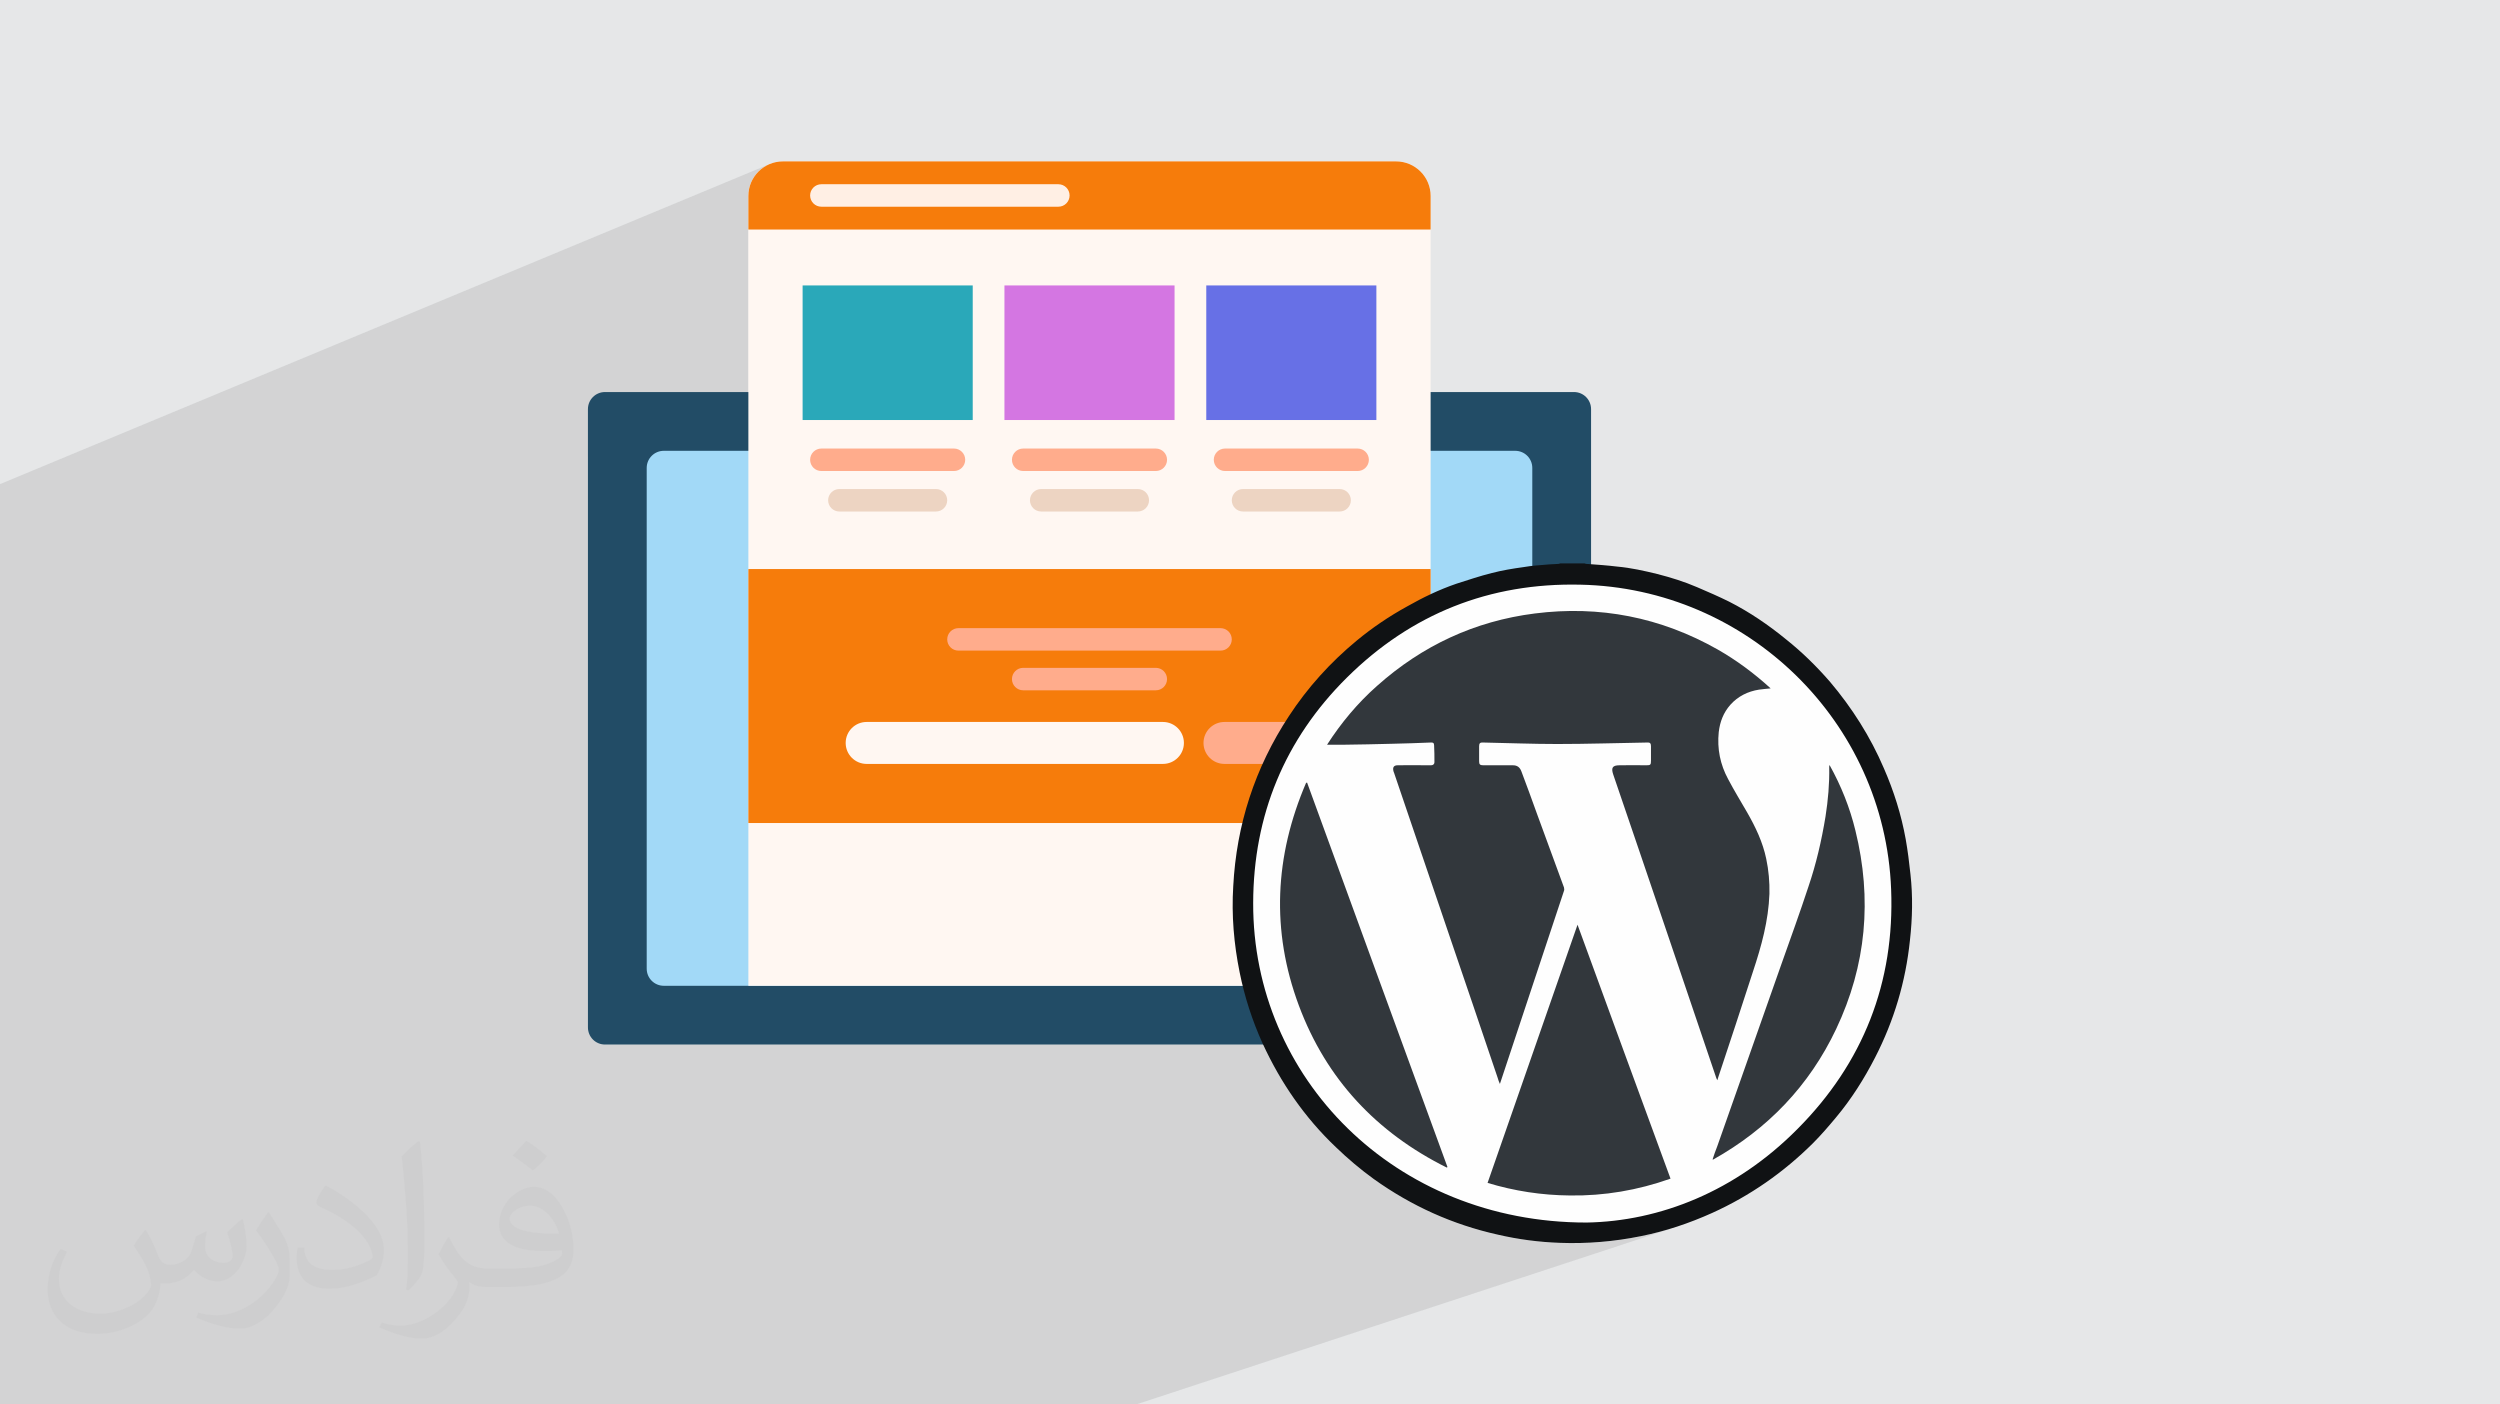
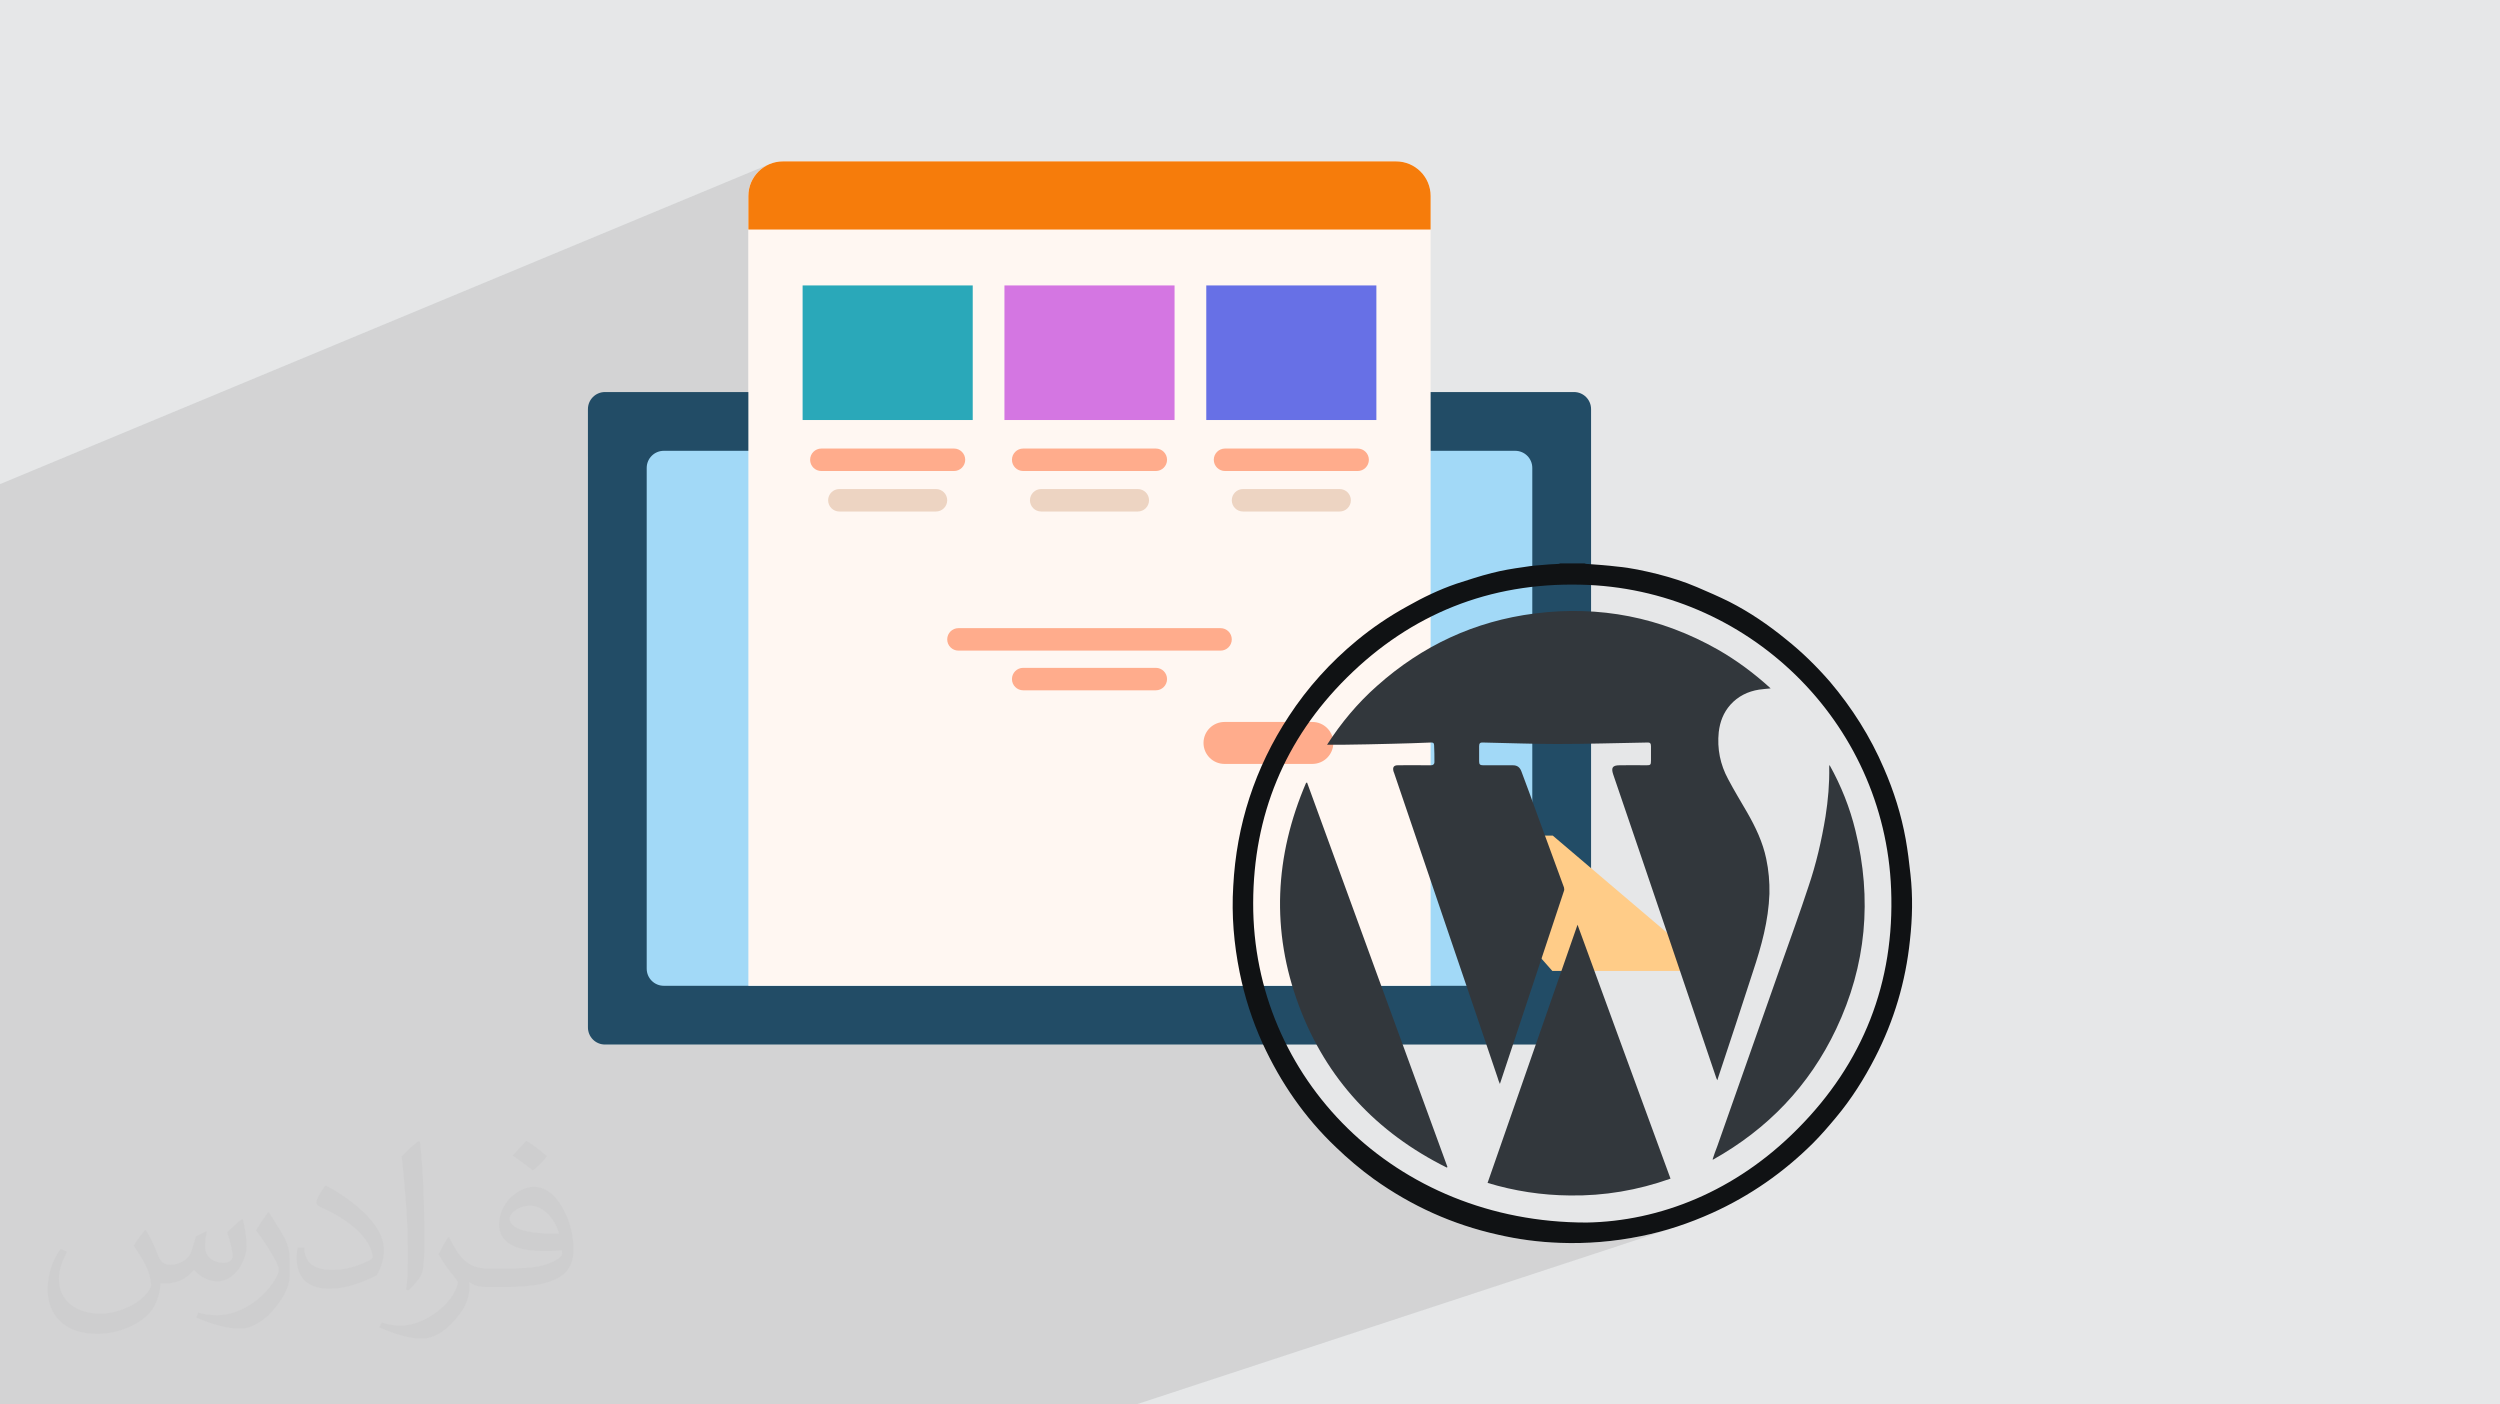
<svg xmlns="http://www.w3.org/2000/svg" xml:space="preserve" width="94.192mm" height="52.917mm" version="1.1" style="shape-rendering:geometricPrecision; text-rendering:geometricPrecision; image-rendering:optimizeQuality; fill-rule:evenodd; clip-rule:evenodd" viewBox="0 0 9404.92 5283.66">
  <defs>
    <style type="text/css">
   
    .fil15 {fill:#FEFEFE}
    .fil4 {fill:#A2D9F7;fill-rule:nonzero}
    .fil7 {fill:#2AA8B9;fill-rule:nonzero}
    .fil16 {fill:#101214;fill-rule:nonzero}
    .fil3 {fill:#224C66;fill-rule:nonzero}
    .fil17 {fill:#32373C;fill-rule:nonzero}
    .fil9 {fill:#6770E6;fill-rule:nonzero}
    .fil8 {fill:#D476E2;fill-rule:nonzero}
    .fil11 {fill:#EDD4C2;fill-rule:nonzero}
    .fil6 {fill:#F67C0B;fill-rule:nonzero}
    .fil14 {fill:#FFA852;fill-rule:nonzero}
    .fil10 {fill:#FFAC8C;fill-rule:nonzero}
    .fil13 {fill:#FFCC88;fill-rule:nonzero}
    .fil12 {fill:#FFEFE4;fill-rule:nonzero}
    .fil5 {fill:#FFF7F2;fill-rule:nonzero}
    .fil2 {fill:#373435;fill-opacity:0.031}
    .fil1 {fill:#2B2A29;fill-opacity:0.102}
    .fil0 {fill:#E6E7E8}
   
  </style>
  </defs>
  <g id="Layer_x0020_1">
    <polygon class="fil0" points="-0,0 9404.92,0 9404.92,5283.66 -0,5283.66 " />
    <polygon class="fil1" points="866.29,5283.66 -0,5283.66 -0,4756.53 -0,4672.27 -0,2606.02 -0,2434.54 -0,2392.91 -0,2023.99 -0,1903.87 -0,1821.22 2894.77,617.46 2883.4,622.94 2872.68,629.45 2862.68,636.94 2853.44,645.33 2845.04,654.57 2837.55,664.57 2831.04,675.3 2825.56,686.66 2821.2,698.61 2817.99,711.07 2816.02,723.98 2815.35,737.28 2815.35,863.45 2815.35,1474.82 2211.75,1717.34 2211.75,3865.35 2213.06,3878.3 2216.8,3890.36 2222.72,3901.27 2230.57,3910.78 2240.08,3918.63 2250.99,3924.55 2263.05,3928.29 2276,3929.6 4751.79,3929.6 4758.18,3943.2 4764.7,3956.71 4771.36,3970.12 4778.14,3983.44 4785.06,3996.66 4792.12,4009.79 4799.3,4022.82 4806.62,4035.76 4814.09,4048.59 4821.69,4061.33 4829.43,4073.97 4837.3,4086.51 4845.31,4098.95 4853.47,4111.3 4861.78,4123.54 4870.22,4135.68 4878.8,4147.71 4887.53,4159.65 4896.41,4171.47 4905.42,4183.2 4914.6,4194.82 4923.92,4206.33 4933.37,4217.74 4942.99,4229.05 4952.75,4240.24 4962.67,4251.32 4972.73,4262.31 4982.96,4273.17 4993.32,4283.93 5003.85,4294.58 5014.54,4305.12 5025.37,4315.55 5033.91,4323.72 5042.5,4331.81 5051.12,4339.81 5059.8,4347.72 5068.54,4355.53 5077.31,4363.24 5086.16,4370.88 5095.05,4378.43 5104,4385.89 5113.02,4393.26 5122.09,4400.55 5131.22,4407.76 5140.43,4414.88 5149.69,4421.92 5159.03,4428.87 5168.44,4435.75 5181.75,4445.14 5195.12,4454.34 5208.58,4463.35 5222.11,4472.19 5235.72,4480.84 5249.41,4489.3 5263.18,4497.58 5277.02,4505.68 5290.95,4513.6 5304.95,4521.33 5319.04,4528.87 5333.2,4536.23 5347.44,4543.41 5361.77,4550.41 5376.18,4557.22 5390.68,4563.84 5405.26,4570.28 5419.92,4576.54 5434.67,4582.61 5449.51,4588.49 5464.43,4594.19 5479.43,4599.72 5494.53,4605.04 5509.72,4610.19 5525,4615.14 5540.36,4619.92 5555.81,4624.51 5571.36,4628.91 5586.99,4633.13 5602.72,4637.16 5618.54,4641 5634.46,4644.66 5648.96,4647.92 5663.47,4651.02 5677.99,4653.92 5692.54,4656.65 5707.11,4659.21 5721.69,4661.58 5736.31,4663.77 5750.93,4665.79 5765.59,4667.63 5780.28,4669.29 5795,4670.78 5809.73,4672.09 5824.51,4673.22 5839.32,4674.17 5854.16,4674.95 5869.03,4675.56 5887.99,4676.12 5906.96,4676.39 5925.93,4676.38 5944.91,4676.09 5963.9,4675.52 5982.88,4674.66 6001.87,4673.52 6020.84,4672.1 6039.83,4670.39 6058.79,4668.4 6077.74,4666.14 6096.67,4663.58 6115.59,4660.74 6134.48,4657.63 6153.35,4654.23 6172.21,4650.55 6189.61,4646.93 6206.92,4643.06 6224.16,4638.93 6241.3,4634.53 6258.37,4629.89 6275.36,4625 6292.26,4619.86 6309.09,4614.47 4273.57,5283.66 4247.26,5283.66 4026.91,5283.66 3708.99,5283.66 2658.53,5283.66 2182.92,5283.66 " />
    <path class="fil2" d="M548.54 4627.69c17.95,27.21 29.6,53.36 40.96,82.43 8.45,16.91 12.93,48.09 52.57,48.09 11.61,0 28.28,-3.42 43.06,-11.61 16.63,-8.73 29.32,-21.94 35.94,-42l15.85 -53.36 38.57 -19.02 2.64 2.64c-5.27,20.09 -6.59,39.36 -6.59,54.43 0,44.63 38.57,61.56 69.22,61.56 17.95,0 34.09,-8.73 34.09,-25.11 0,-21.13 -8.98,-57.06 -20.62,-89.29 17.95,-17.95 35.94,-35.94 56.53,-50.47l3.17 1.6c8.98,38.04 14,75.56 14,100.66 0,24.57 -10.83,51.79 -19.81,69.49 -18.49,34.87 -51.25,62.62 -90.87,62.62 -30.1,0 -63.65,-15.07 -86.66,-43.06l-1.32 0c-21.66,26.96 -55.22,51.25 -108.86,51.25l-16.63 0c-2.64,35.41 -10.29,60.49 -21.94,82.95 -31.95,62.34 -126.81,106.47 -216.1,106.47 -124.17,0 -186.51,-71.59 -186.51,-166.96 0,-58.91 19.27,-113.6 48.88,-152.42l24.29 10.04c-18.49,35.41 -30.91,68.68 -30.91,101.45 0,89.29 72.66,131.83 156.4,131.83 77.68,0 173.83,-49.41 191.28,-106.72 -6.59,-62.62 -30.1,-91.93 -66.04,-148.99 10.83,-19.02 24.83,-38.04 42.28,-58.38l3.17 0 0 0 0 0 -0.02 -0.09zm1432.13 -336.04c26.15,16.39 51.79,35.66 76.87,57.85 -14,19.81 -31.45,37.79 -53.11,53.64 -25.11,-20.34 -50.19,-37.79 -75.84,-56.27 17.42,-19.55 34.62,-38.29 52.04,-55.22l0 0 0 0 0 0 0 0 0 0 0.03 0zm13.47 244.11c-42.28,0 -76.87,27.75 -76.87,48.34 0,44.13 84.53,57.85 185.72,57.31 -12.68,-51.79 -57.06,-105.68 -108.86,-105.68l0.01 0.03zm-94.86 236.19c54.96,0 103.04,-1.6 139.74,-10.83 40.96,-10.29 75.56,-30.91 75.56,-45.17 0,-3.7 0,-8.19 -1.32,-11.89 -22.98,2.11 -49.41,2.11 -72.38,2.11 -74.49,0 -131.55,-16.91 -154.02,-58.66 -5.55,-11.61 -9.51,-24.57 -9.51,-39.36 0,-40.43 17.42,-79.79 48.09,-107 25.61,-22.45 53.89,-36.44 82.67,-36.44 52.04,0 93.51,41.75 122.57,107.54 15.85,35.94 26.68,77.4 26.68,129.72 0,34.87 -9.51,64.19 -31.17,85.85 -40.43,39.11 -114.92,53.89 -229.04,53.89l-51.79 0 0 0 -13.47 0c-28.28,0 -48.62,-5.02 -64.72,-17.42l-2.64 0c0.79,6.59 1.32,12.93 1.32,19.02 0,25.61 -8.45,58.38 -25.61,84.53 -50.72,75.3 -105.68,108.04 -153.24,108.04 -48.09,0 -107,-18.49 -160.11,-42.54l9.51 -18.49c17.17,7.13 40.96,11.89 73.7,11.89 85.85,0 198.66,-82.43 212.66,-163 -3.17,-6.59 -8.98,-15.32 -17.17,-24.57 -25.11,-29.85 -40.96,-54.68 -55.75,-80.83 12.68,-25.11 24.29,-45.17 35.13,-63.4l4.49 -0.53c36.72,74.77 69.99,117.55 144.23,117.55l11.61 0 0 0 53.89 0 0 0 0 0 0 0 0 0 0 0 0.09 0.01zm-371.98 79c6.34,-34.34 6.87,-72.91 6.87,-108.86l0 -53.36c0,-99.6 -12.68,-244.36 -22.98,-338.68 17.95,-19.27 43.06,-42 62.87,-57.31l5.81 1.6c13.47,118.62 16.63,256 16.63,383.06 0,33.3 -1.32,65.79 -4.49,89.55 -1.85,30.1 -19.27,52.83 -56.53,87.7l-8.19 -3.7zm-382.8 -157.19c1.85,46.77 24.83,83.49 105.15,83.49 49.93,0 92.19,-12.93 138.96,-35.13 8.45,-3.7 12.93,-8.73 12.93,-12.93 0,-29.32 -22.45,-68.15 -60.23,-103.55 -36.72,-33.3 -85.34,-62.62 -130.76,-82.18 -15.6,-6.59 -20.62,-13.47 -20.62,-20.09 0,-13.47 17.95,-41.75 32.77,-62.09l5.02 -0.53c52.04,27.21 110.17,67.64 153.24,112.53 39.11,41.47 63.4,83.49 63.4,129.19 0,33.81 -10.29,65.51 -26.96,95.11 -57.06,28.79 -117.83,50.72 -178.06,50.72 -73.17,0 -123.1,-34.34 -123.1,-114.92 0,-8.73 0,-22.19 3.17,-39.64l25.11 0 0 0 0 0 0 0 0 0 0 0 -0.02 0zm-132.37 -132.9l45.45 73.45c16.63,27.21 32.23,56.81 32.23,103.55l0 59.7c0,48.34 -30.91,100.13 -80.83,151.38 -39.11,34.62 -73.7,49.41 -105.68,49.41 -47.55,0 -101.98,-14.79 -164.85,-41.75l7.13 -18.49c19.81,5.27 42.79,9.77 71.06,9.77 90.36,-0.53 182.8,-66.57 225.08,-147.15 5.02,-9.26 6.87,-17.95 6.87,-24.04 0,-9.26 -5.02,-19.55 -8.98,-28.79 -22.98,-43.31 -48.62,-82.95 -76.87,-119.68 14.79,-23.25 29.6,-45.7 45.7,-67.9l3.7 0.53 0 0 0 0 0 0 0 0 0 0 -0.02 0.01z" />
    <g id="_1950703523120">
      <g>
        <path id="XMLID_60_" class="fil3" d="M5921.3 3929.6l-3645.28 0c-35.49,0 -64.25,-28.77 -64.25,-64.25l0 -2326.28c0,-35.49 28.77,-64.25 64.25,-64.25l3645.28 0c35.49,0 64.25,28.77 64.25,64.25l0 2326.28c0,35.49 -28.77,64.25 -64.25,64.25l0 0z" />
        <path id="XMLID_62_" class="fil4" d="M2432.89 3644.22l0 -1884.04c0,-35.49 28.77,-64.25 64.25,-64.25l3203.03 0c35.5,0 64.26,28.77 64.26,64.25l0 1884.04c0,35.5 -28.78,64.26 -64.26,64.26l-3203.03 0c-35.5,0 -64.25,-28.77 -64.25,-64.25l0 -0.01z" />
        <path id="XMLID_61_" class="fil5" d="M5251.91 607.24l-2306.51 0c-71.82,0 -130.04,58.22 -130.04,130.04l0 2971.2 2566.59 0 0 -2971.2c0,-71.82 -58.22,-130.04 -130.04,-130.04l0 0z" />
-         <polygon id="XMLID_66_" class="fil6" points="2815.36,2140.7 5381.95,2140.7 5381.95,3096.18 2815.36,3096.18 " />
        <polygon id="XMLID_64_" class="fil7" points="3019.41,1073.78 3659.35,1073.78 3659.35,1580.11 3019.41,1580.11 " />
        <polygon id="XMLID_67_" class="fil8" points="3778.69,1073.78 4418.62,1073.78 4418.62,1580.11 3778.69,1580.11 " />
        <polygon id="XMLID_69_" class="fil9" points="4537.96,1073.78 5177.9,1073.78 5177.9,1580.11 4537.96,1580.11 " />
        <path id="XMLID_82_" class="fil10" d="M3588.82 1771.97l-498.88 0c-23.34,0 -42.28,-18.93 -42.28,-42.29 0,-23.34 18.93,-42.28 42.28,-42.28l498.88 0c23.35,0 42.28,18.93 42.28,42.28 0.01,23.35 -18.92,42.29 -42.28,42.29l0 0z" />
        <path id="XMLID_122_" class="fil11" d="M3521.1 1924.31l-363.44 0c-23.34,0 -42.28,-18.93 -42.28,-42.28 0,-23.35 18.93,-42.29 42.28,-42.29l363.44 0.01c23.34,0 42.28,18.92 42.28,42.28 0,23.35 -18.93,42.28 -42.28,42.28l0 0z" />
        <path id="XMLID_123_" class="fil11" d="M4280.37 1924.31l-363.43 0c-23.35,0 -42.28,-18.93 -42.28,-42.28 0,-23.35 18.92,-42.29 42.28,-42.29l363.43 0.01c23.35,0 42.28,18.92 42.28,42.28 0,23.35 -18.92,42.28 -42.28,42.28l0 0z" />
        <path id="XMLID_124_" class="fil11" d="M5039.65 1924.31l-363.44 0c-23.34,0 -42.28,-18.93 -42.28,-42.28 0,-23.35 18.93,-42.29 42.28,-42.29l363.44 0.01c23.34,0 42.28,18.92 42.28,42.28 0,23.35 -18.93,42.28 -42.28,42.28l0 0z" />
        <path id="XMLID_81_" class="fil10" d="M4348.1 1771.97l-498.88 0c-23.34,0 -42.28,-18.93 -42.28,-42.29 0,-23.34 18.93,-42.28 42.28,-42.28l498.88 0c23.35,0 42.29,18.93 42.29,42.28 0,23.35 -18.93,42.29 -42.29,42.29l0 0z" />
        <path id="XMLID_75_" class="fil10" d="M5107.38 1771.97l-498.88 0c-23.35,0 -42.28,-18.93 -42.28,-42.29 0,-23.34 18.92,-42.28 42.28,-42.28l498.88 0c23.34,0 42.28,18.93 42.28,42.28 0,23.35 -18.93,42.29 -42.28,42.29l0 0z" />
        <path id="XMLID_63_" class="fil6" d="M5251.91 607.24l-2306.51 0c-71.82,0 -130.04,58.22 -130.04,130.04l0 126.17 2566.59 0 0 -126.17c0,-71.82 -58.22,-130.04 -130.04,-130.04l0 0z" />
-         <path id="XMLID_70_" class="fil12" d="M3981.51 777.62l-891.58 0c-23.34,0 -42.28,-18.92 -42.28,-42.28 0,-23.35 18.93,-42.28 42.28,-42.28l891.58 0c23.35,0 42.28,18.93 42.28,42.28 0,23.35 -18.92,42.29 -42.28,42.29l0 -0.01z" />
        <path id="XMLID_114_" class="fil10" d="M4591.66 2447.62l-986.01 0c-23.34,0 -42.28,-18.93 -42.28,-42.28 0,-23.35 18.93,-42.29 42.28,-42.29l986.01 0.01c23.35,0 42.28,18.92 42.28,42.28 0,23.34 -18.92,42.28 -42.28,42.28l0 0z" />
        <path id="XMLID_118_" class="fil5" d="M4374.91 2873.83l-1114.6 0c-43.58,0 -78.92,-35.34 -78.92,-78.93 0,-43.58 35.33,-78.92 78.92,-78.92l1114.6 0c43.59,0 78.93,35.34 78.93,78.92 0,43.59 -35.34,78.93 -78.93,78.93l0 0z" />
        <path id="XMLID_119_" class="fil10" d="M4937.01 2873.83l-330.54 0c-43.59,0 -78.93,-35.34 -78.93,-78.93 0,-43.58 35.34,-78.92 78.93,-78.92l330.54 0c43.58,0 78.92,35.34 78.92,78.92 0,43.59 -35.33,78.93 -78.92,78.93l0 0z" />
        <path id="XMLID_117_" class="fil10" d="M4348.1 2596.93l-498.88 0c-23.34,0 -42.28,-18.92 -42.28,-42.28 0,-23.35 18.93,-42.28 42.28,-42.28l498.88 0c23.35,0 42.29,18.93 42.29,42.28 0,23.35 -18.93,42.29 -42.29,42.29l0 -0.01z" />
      </g>
      <g id="_1997598939952">
        <polygon id="XMLID_56_" class="fil13" points="6440.1,3652.53 5839.76,3652.53 5390.27,3143.38 5841.31,3143.38 " />
-         <path id="XMLID_61__0" class="fil14" d="M5914.4 3742.12l0 0c-166.6,0 -300.17,-135.16 -300.17,-300.17l0 -388.17 601.91 0 0 388.17c0,165.04 -135.17,300.17 -301.74,300.17z" />
-         <path class="fil15" d="M7143.92 3397.95c0,-678.65 -550.09,-1228.73 -1228.74,-1228.73 -678.65,0 -1228.74,550.08 -1228.74,1228.73 0,678.66 550.09,1228.74 1228.74,1228.74 678.65,0 1228.74,-550.08 1228.74,-1228.74z" />
        <path class="fil16" d="M5961.03 2119.48c2.78,0.92 4.64,1.85 7.11,1.85 39.23,2.77 78.2,5.56 116.53,10.22 51.3,4.64 100.44,15.75 149.87,27.82 50.98,13 101.37,28.75 149.56,49.46 41.11,17.62 81.88,35.24 121.16,54.72 76.96,39.23 147.71,87.44 214.8,142.45 59.34,47.26 113.43,100.44 163.8,158.25 83.43,98.57 152.38,207.06 203.37,326.34 37.39,85.6 65.21,173.98 81.9,266.1 7.7,43.86 13.29,87.45 17.92,131.94 9.27,82.82 7.44,165.67 -1.88,248.47 -16.05,155.14 -59.63,302.24 -131.33,441.63 -41.11,80.05 -89.32,156.37 -147.08,225.28 -27.82,33.37 -55.62,65.83 -86.5,96.72 -110.32,109.71 -237.03,198.11 -379.2,262.36 -86.5,38.95 -175.82,68.91 -268.86,87.46 -100.45,20.39 -202.11,28.74 -303.17,25.01 -79.44,-2.77 -157.3,-12.99 -234.57,-30.9 -170.26,-38.02 -324.48,-107.85 -466.02,-208.9 -50.35,-36.47 -97.65,-76.32 -143.06,-120.21 -117.44,-111.56 -207.66,-242.61 -275.32,-389.69 -39.24,-86.52 -67.99,-175.81 -86.55,-267.91 -21.64,-106.95 -30.88,-214.8 -24.11,-323.58 12.03,-231.78 81.59,-445.65 209.23,-640.04 70.46,-107.84 156.38,-202.71 255.56,-284.61 58.7,-48.52 121.77,-91.17 189.14,-128.25 59.33,-33.71 120.82,-63.33 185.71,-85.59 43.85,-13.91 88.4,-29.08 133.22,-40.2 38.95,-10.17 78.81,-16.7 118.97,-22.24 31.83,-5.57 64.26,-7.44 96.72,-10.22 12.02,-0.92 23.48,-0.92 34.32,-1.85 1.84,0 4.93,-0.92 6.79,-1.85 30.59,0 61.19,0 92.07,0l0 0 0 0 -0.04 0 -0.04 -0.02 -0.03 -0.02zm7.11 2479.72l0 0c275.68,-4.65 561.22,-117.14 793.61,-351.7 247.26,-248.13 366.54,-551.6 352.59,-902.06 -24.09,-631.65 -541.43,-1132.94 -1169.06,-1145.92 -341.47,-7.74 -636.32,109.72 -878.29,349.5 -234.56,232.73 -351.7,518.3 -352.59,848.31 -1.88,655.78 530.32,1201.83 1253.76,1201.83l0 0 0 0.05 0 0 -0.02 -0.01z" />
        <path class="fil17" d="M5642.57 4077.7c-3.72,-8.35 -6.5,-15.75 -8.35,-22.86 -61.19,-180.49 -121.8,-360.32 -183.27,-539.59 -68.59,-203.02 -137.82,-404.82 -206.44,-607.57 -0.92,-1.87 -0.92,-2.77 -1.85,-4.64 -4.64,-15.75 0,-24.11 15.75,-24.11 36.18,-0.92 71.71,0 106.92,0 6.51,0 13.29,0 18.57,0 7.4,0 12.36,-4.64 12.36,-11.11 0,-21.65 0,-42.96 -1.24,-64.26 0,-8.35 -4.31,-11.12 -12.68,-10.2 -47.58,1.86 -95.79,3.72 -143.39,4.65 -62.46,1.85 -124.84,2.77 -187,3.71 -19.77,0 -38.02,0 -59.64,0 53.16,-82.81 115.59,-157.29 187.9,-221.27 170.27,-151.74 367.44,-243.84 593.67,-272.57 243.54,-30.88 473.43,13.92 688.25,135.66 71.7,41.11 136.61,89.27 199.02,146.18 -15.75,1.54 -29.7,2.78 -43.59,4.64 -42,6.51 -79.43,25.03 -107.87,56.86 -26.26,29.7 -39.23,63.96 -43.87,102.92 -6.51,62.46 5.55,122.08 35.23,176.77 22.57,42.95 47.59,83.74 71.71,125.46 31.51,55.04 58.73,111.89 71.69,174.29 9.28,43.59 13,87.13 12.08,131.95 -3.72,101.37 -29.99,196.24 -61.48,291.13 -43.59,134.12 -87.16,267.92 -131.97,401.73 -0.92,3.1 -0.92,4.65 -2.77,8.36 -0.92,-3.38 -2.78,-5.26 -3.72,-8.36 -59.63,-176.76 -119.28,-353.23 -179.54,-530 -68.91,-203.98 -138.47,-407.3 -208.29,-612.18 -8.35,-25.02 -2.78,-34.32 24.11,-34.32 33.72,-0.92 67.99,0 101.36,0 14.83,0 16.67,-1.85 16.67,-17.59 0,-17.62 0,-36.46 0,-54.08 0,-11.12 -3.72,-14.84 -14.85,-13.92 -112.47,1.85 -225.28,5.57 -337.79,5.57 -92.71,0 -184.81,-3.72 -278.13,-5.57 -12.03,-0.92 -15.75,2.77 -15.75,13.92 0,18.52 0,37.09 0,55.95 0,12.08 2.78,15.76 15.75,15.76 37.38,0 74.48,0 111.56,0 16.99,0 26.27,8.35 31.81,23.17 19.47,51.89 38.94,104.16 57.8,157.3 34.32,93 67.68,185.71 102.29,279.05 0.62,3.71 1.86,9.27 0,12.99 -79.09,238.89 -159.14,479.01 -238.25,717.89 -0.92,3.09 -1.87,4.94 -2.77,8.35l0 0 0 0 0 0 0 0 -0.01 -0.07zm800.09 284.03c5.26,-16.98 11.12,-32.79 17.62,-49.46 80.05,-227.76 160.69,-455.82 240.74,-683.58 34.61,-97.65 69.82,-194.41 102.3,-293.27 29.08,-85.3 49.46,-173.7 64.25,-263.9 9.59,-61.48 15.14,-123.59 13.92,-186.05 0,-2.77 0,-4.62 1.25,-7.4 43.58,78.2 76.32,160.06 97.33,246.61 63.35,257.45 41.11,506.84 -72.62,746.63 -101.06,213.26 -257.41,376.08 -462.93,491.09 0,0 -0.93,-0.63 -1.85,-0.63l0 0 0 0 0 0 -0.02 -0.05 0.01 0zm-1525.42 -1417.58c175.52,482.7 352.3,964.52 528.12,1446.31 -0.92,0.92 -1.85,0.92 -2.77,1.85 -263.32,-131.04 -453.04,-332.21 -556.27,-609.42 -105.07,-281.57 -91.17,-562.47 27.2,-838.1 0.64,0 2.49,0 3.72,-0.62l0 0 -0.02 0 0.01 -0.02zm1367.17 1489.86c-123.59,43.86 -249.39,65.21 -378.57,63.33 -106.02,-0.93 -208.28,-16.69 -309.64,-47.26 112.52,-322.96 224.99,-645.59 338.41,-971.34 117.43,319.87 232.38,637.22 349.82,955.25l0 0 0 0 0 0 -0.03 0 0.01 0.01z" />
      </g>
    </g>
  </g>
</svg>